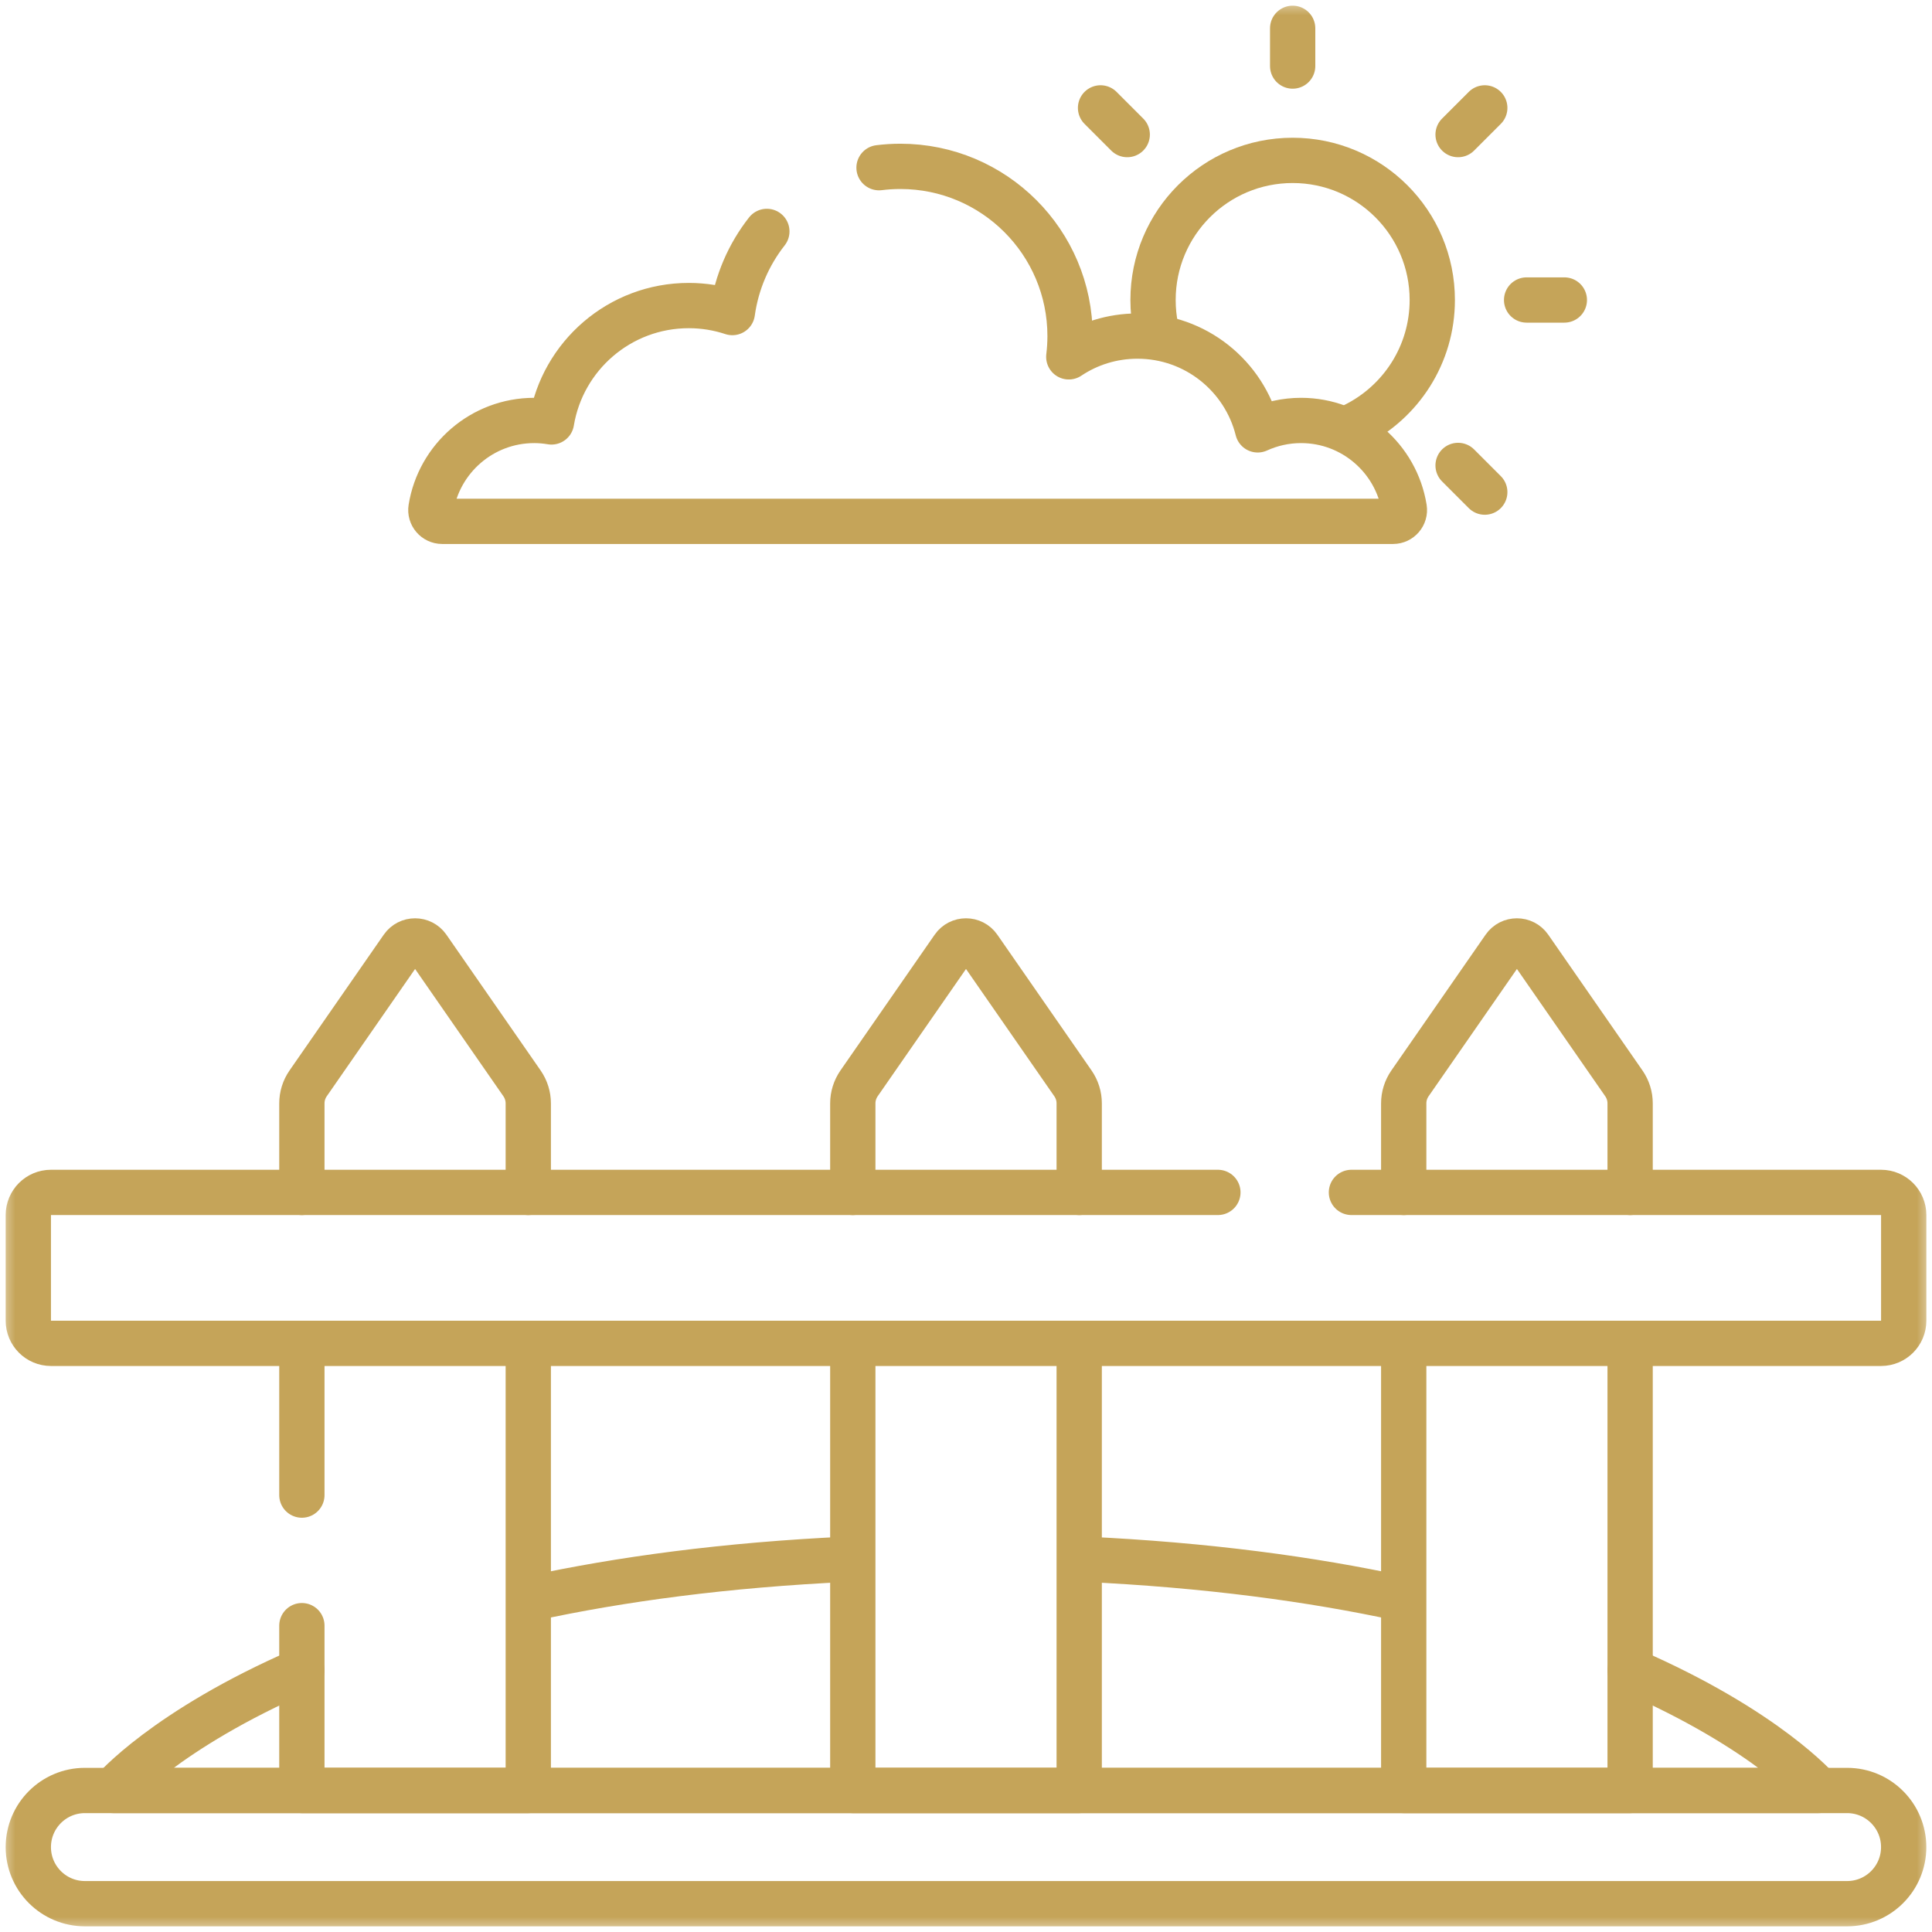
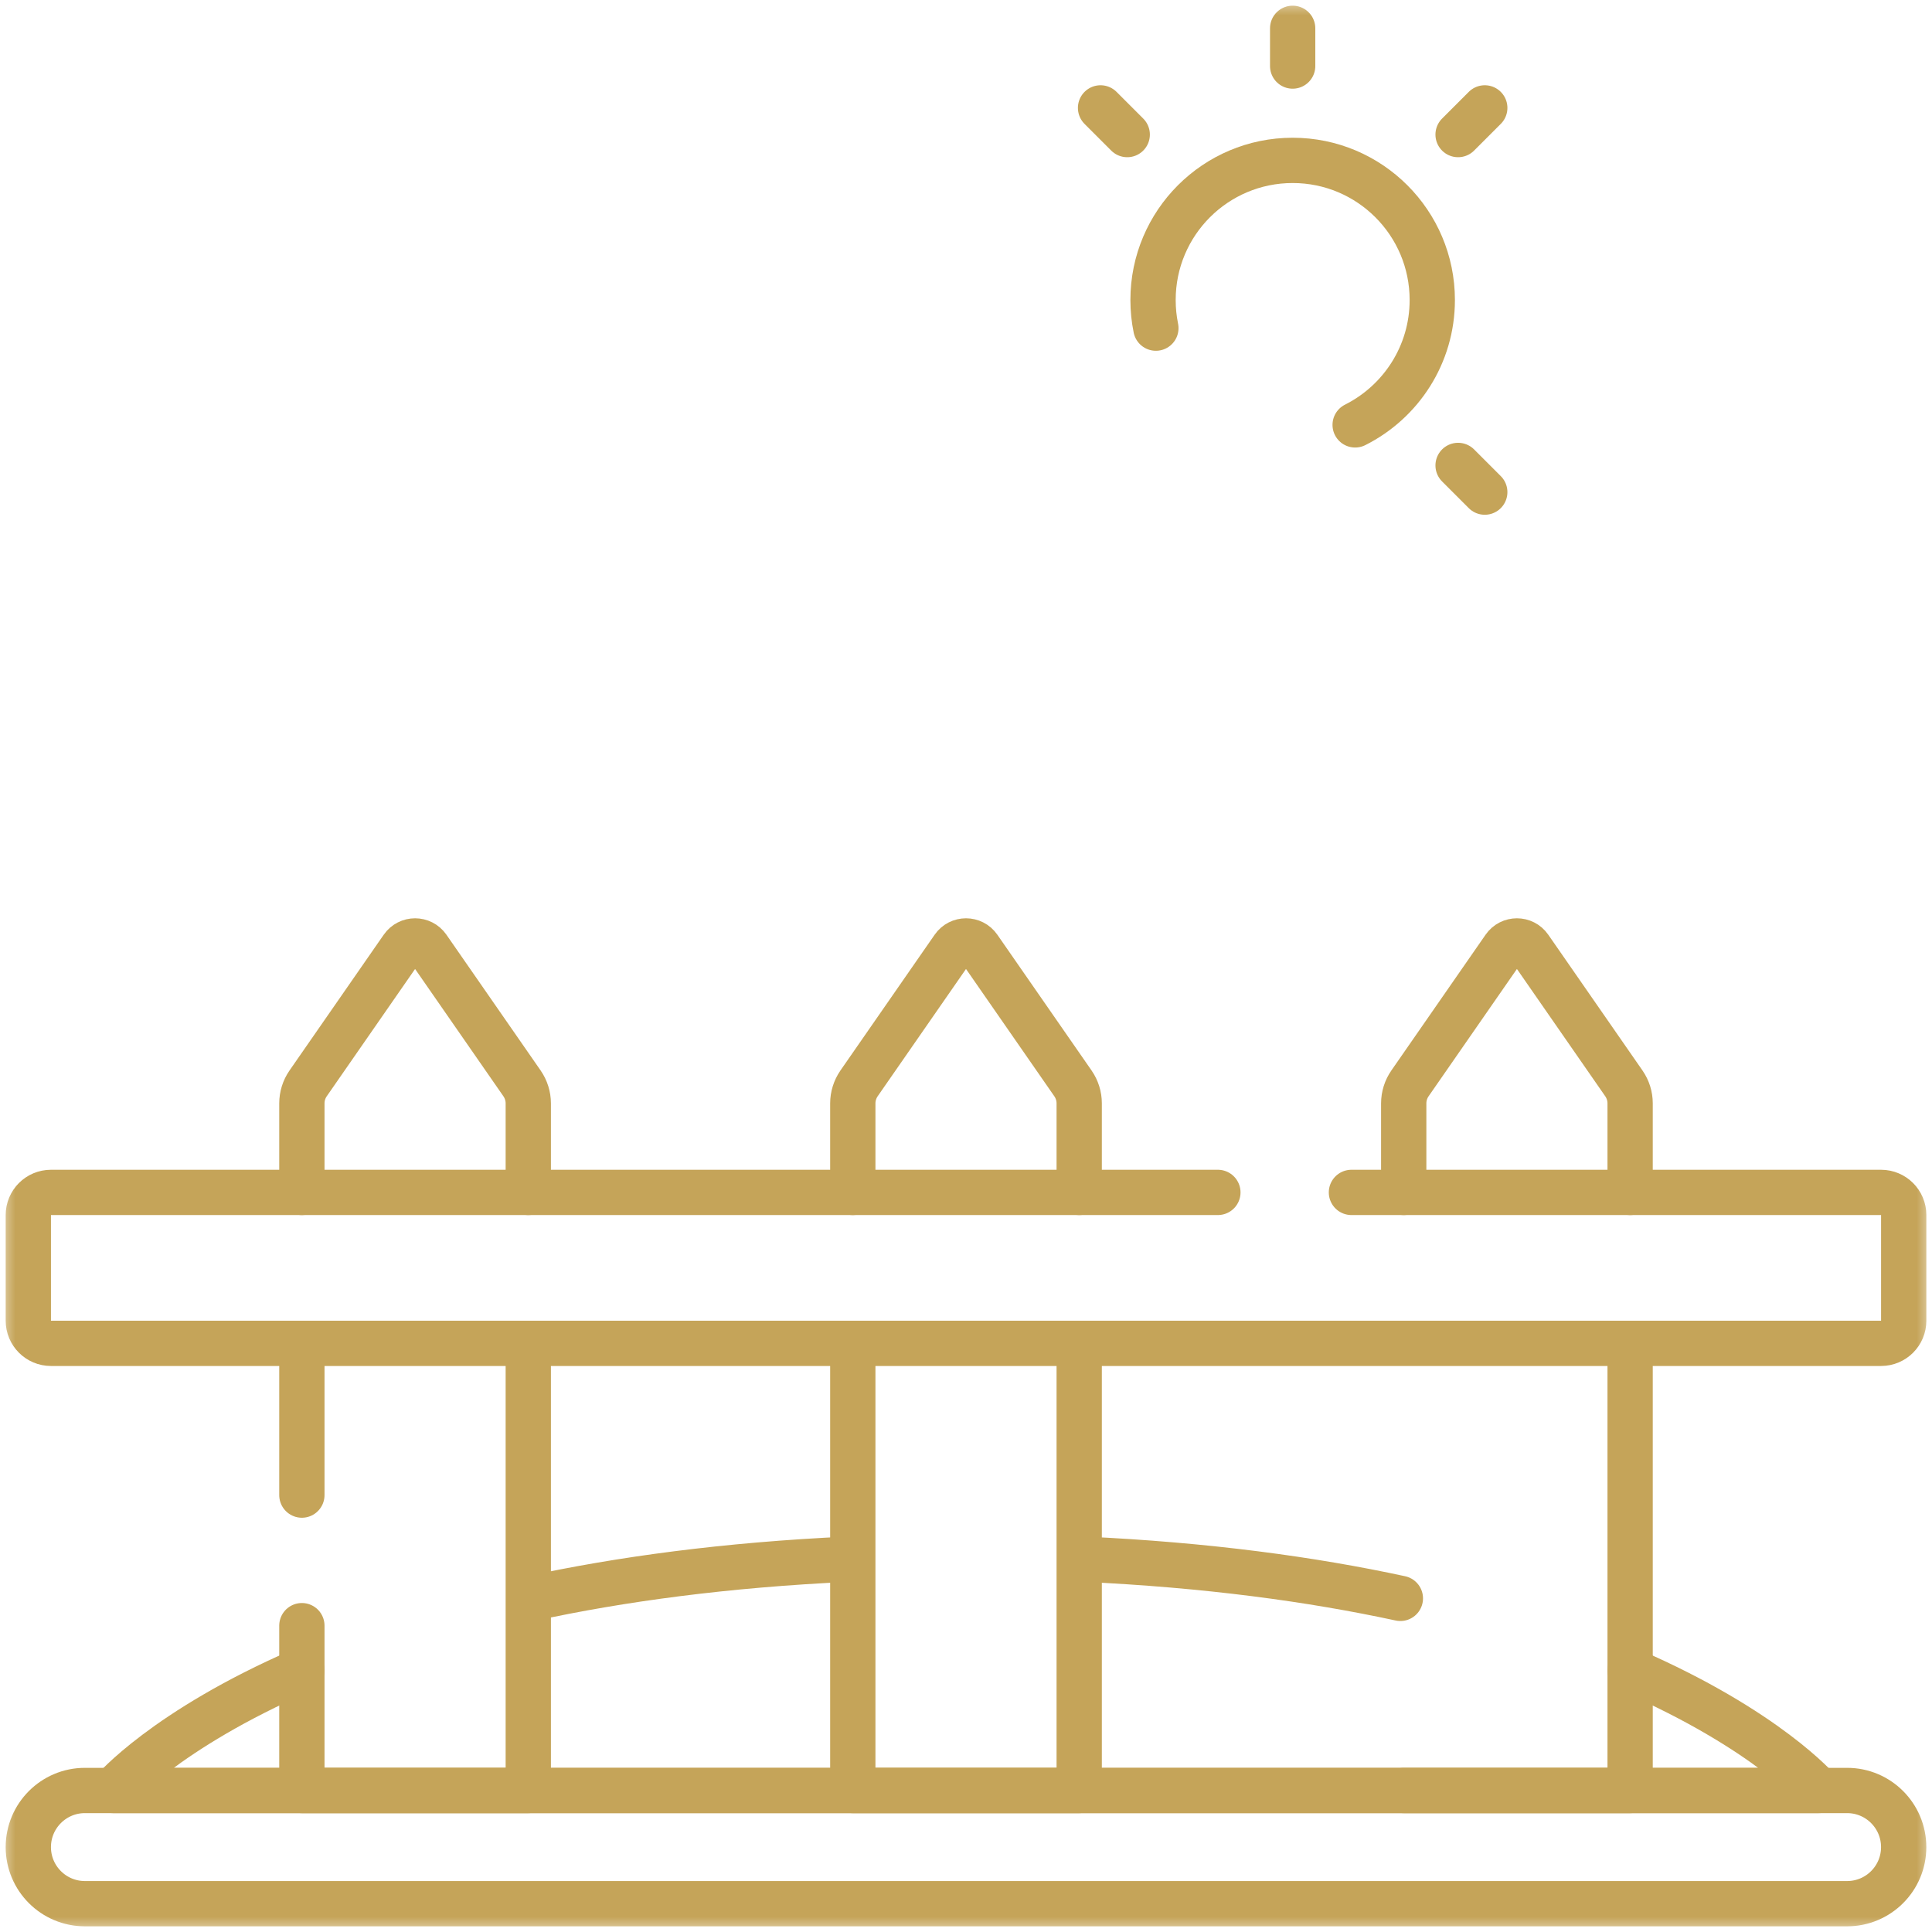
<svg xmlns="http://www.w3.org/2000/svg" width="64" height="64" viewBox="0 0 64 64" fill="none">
  <g clip-path="url(#clip0_240_442)">
    <mask id="mask0_240_442" style="mask-type:luminance" maskUnits="userSpaceOnUse" x="0" y="0" width="64" height="64">
      <path d="M0 3.8147e-06H64V64H0V3.8147e-06Z" fill="white" />
    </mask>
    <g mask="url(#mask0_240_442)">
      <path d="M17.609 52.949C20.537 52.316 24.013 51.838 28.111 51.65" stroke="#C5A459" stroke-width="1.5" stroke-miterlimit="10" stroke-linecap="round" stroke-linejoin="round" />
      <path d="M10 55.331C5.461 57.304 3.75 59.312 3.75 59.312H60.25C60.25 59.312 58.539 57.304 54 55.331" stroke="#C5A459" stroke-width="1.5" stroke-miterlimit="10" stroke-linecap="round" stroke-linejoin="round" />
      <path d="M35.893 51.65C39.989 51.839 43.462 52.316 46.389 52.948" stroke="#C5A459" stroke-width="1.5" stroke-miterlimit="10" stroke-linecap="round" stroke-linejoin="round" />
      <path d="M38.29 10.87C38.228 10.569 38.196 10.257 38.196 9.938C38.196 7.383 40.266 5.313 42.821 5.313C45.375 5.313 47.446 7.383 47.446 9.938C47.446 11.748 46.406 13.315 44.891 14.075" stroke="#C5A459" stroke-width="1.5" stroke-miterlimit="10" stroke-linecap="round" stroke-linejoin="round" />
      <path d="M42.821 0.938V2.188" stroke="#C5A459" stroke-width="1.5" stroke-miterlimit="10" stroke-linecap="round" stroke-linejoin="round" />
      <path d="M49.185 3.574L48.301 4.458" stroke="#C5A459" stroke-width="1.5" stroke-miterlimit="10" stroke-linecap="round" stroke-linejoin="round" />
-       <path d="M51.821 9.938H50.571" stroke="#C5A459" stroke-width="1.5" stroke-miterlimit="10" stroke-linecap="round" stroke-linejoin="round" />
      <path d="M49.185 16.302L48.301 15.418" stroke="#C5A459" stroke-width="1.5" stroke-miterlimit="10" stroke-linecap="round" stroke-linejoin="round" />
      <path d="M37.341 4.458L36.457 3.574" stroke="#C5A459" stroke-width="1.5" stroke-miterlimit="10" stroke-linecap="round" stroke-linejoin="round" />
-       <path d="M29.119 5.555C29.351 5.526 29.587 5.511 29.826 5.511C32.931 5.511 35.447 8.028 35.447 11.133C35.447 11.367 35.432 11.596 35.405 11.821C36.055 11.386 36.838 11.133 37.68 11.133C39.603 11.133 41.217 12.456 41.663 14.24C42.1 14.041 42.586 13.928 43.098 13.928C44.823 13.928 46.253 15.188 46.518 16.838C46.554 17.064 46.377 17.27 46.148 17.27H14.648C14.418 17.27 14.241 17.064 14.277 16.838C14.542 15.188 15.972 13.928 17.697 13.928C17.892 13.928 18.083 13.946 18.269 13.977C18.63 11.79 20.528 10.122 22.817 10.122C23.322 10.122 23.806 10.204 24.26 10.354C24.4 9.348 24.805 8.428 25.403 7.666" stroke="#C5A459" stroke-width="1.5" stroke-miterlimit="10" stroke-linecap="round" stroke-linejoin="round" />
      <path d="M61.188 63.062H2.812C1.777 63.062 0.938 62.223 0.938 61.188C0.938 60.152 1.777 59.312 2.812 59.312H61.188C62.223 59.312 63.062 60.152 63.062 61.188C63.062 62.223 62.223 63.062 61.188 63.062Z" stroke="#C5A459" stroke-width="1.5" stroke-miterlimit="10" stroke-linecap="round" stroke-linejoin="round" />
      <path d="M28.25 39.5V36.55C28.25 36.314 28.323 36.084 28.456 35.89L31.578 31.391C31.782 31.096 32.218 31.096 32.422 31.391L35.544 35.89C35.678 36.084 35.75 36.314 35.75 36.55V39.5" stroke="#C5A459" stroke-width="1.5" stroke-miterlimit="10" stroke-linecap="round" stroke-linejoin="round" />
      <path d="M35.75 44.5V59.312H28.25V44.5" stroke="#C5A459" stroke-width="1.5" stroke-miterlimit="10" stroke-linecap="round" stroke-linejoin="round" />
      <path d="M10 39.5V36.55C10 36.314 10.072 36.084 10.206 35.89L13.328 31.391C13.533 31.096 13.967 31.096 14.172 31.391L17.294 35.89C17.427 36.084 17.5 36.314 17.5 36.55V39.5" stroke="#C5A459" stroke-width="1.5" stroke-miterlimit="10" stroke-linecap="round" stroke-linejoin="round" />
      <path d="M10 49.527V44.5" stroke="#C5A459" stroke-width="1.5" stroke-miterlimit="10" stroke-linecap="round" stroke-linejoin="round" />
      <path d="M17.5 44.5V59.312H10V53.852" stroke="#C5A459" stroke-width="1.5" stroke-miterlimit="10" stroke-linecap="round" stroke-linejoin="round" />
      <path d="M46.5 39.5V36.55C46.5 36.314 46.572 36.084 46.706 35.89L49.828 31.391C50.032 31.096 50.468 31.096 50.672 31.391L53.794 35.89C53.928 36.084 54 36.314 54 36.55V39.5" stroke="#C5A459" stroke-width="1.5" stroke-miterlimit="10" stroke-linecap="round" stroke-linejoin="round" />
-       <path d="M54 44.5V59.312H46.5V44.5" stroke="#C5A459" stroke-width="1.5" stroke-miterlimit="10" stroke-linecap="round" stroke-linejoin="round" />
+       <path d="M54 44.5V59.312H46.5" stroke="#C5A459" stroke-width="1.5" stroke-miterlimit="10" stroke-linecap="round" stroke-linejoin="round" />
      <path d="M44.768 39.5H62.313C62.727 39.5 63.063 39.836 63.063 40.25V43.75C63.063 44.164 62.727 44.5 62.313 44.5H1.688C1.273 44.5 0.938 44.164 0.938 43.75V40.25C0.938 39.836 1.273 39.5 1.688 39.5H40.344" stroke="#C5A459" stroke-width="1.5" stroke-miterlimit="10" stroke-linecap="round" stroke-linejoin="round" />
    </g>
  </g>
  <defs>
    <clipPath id="clip0_240_442">
      <rect width="64" height="64" fill="white" />
    </clipPath>
  </defs>
</svg>